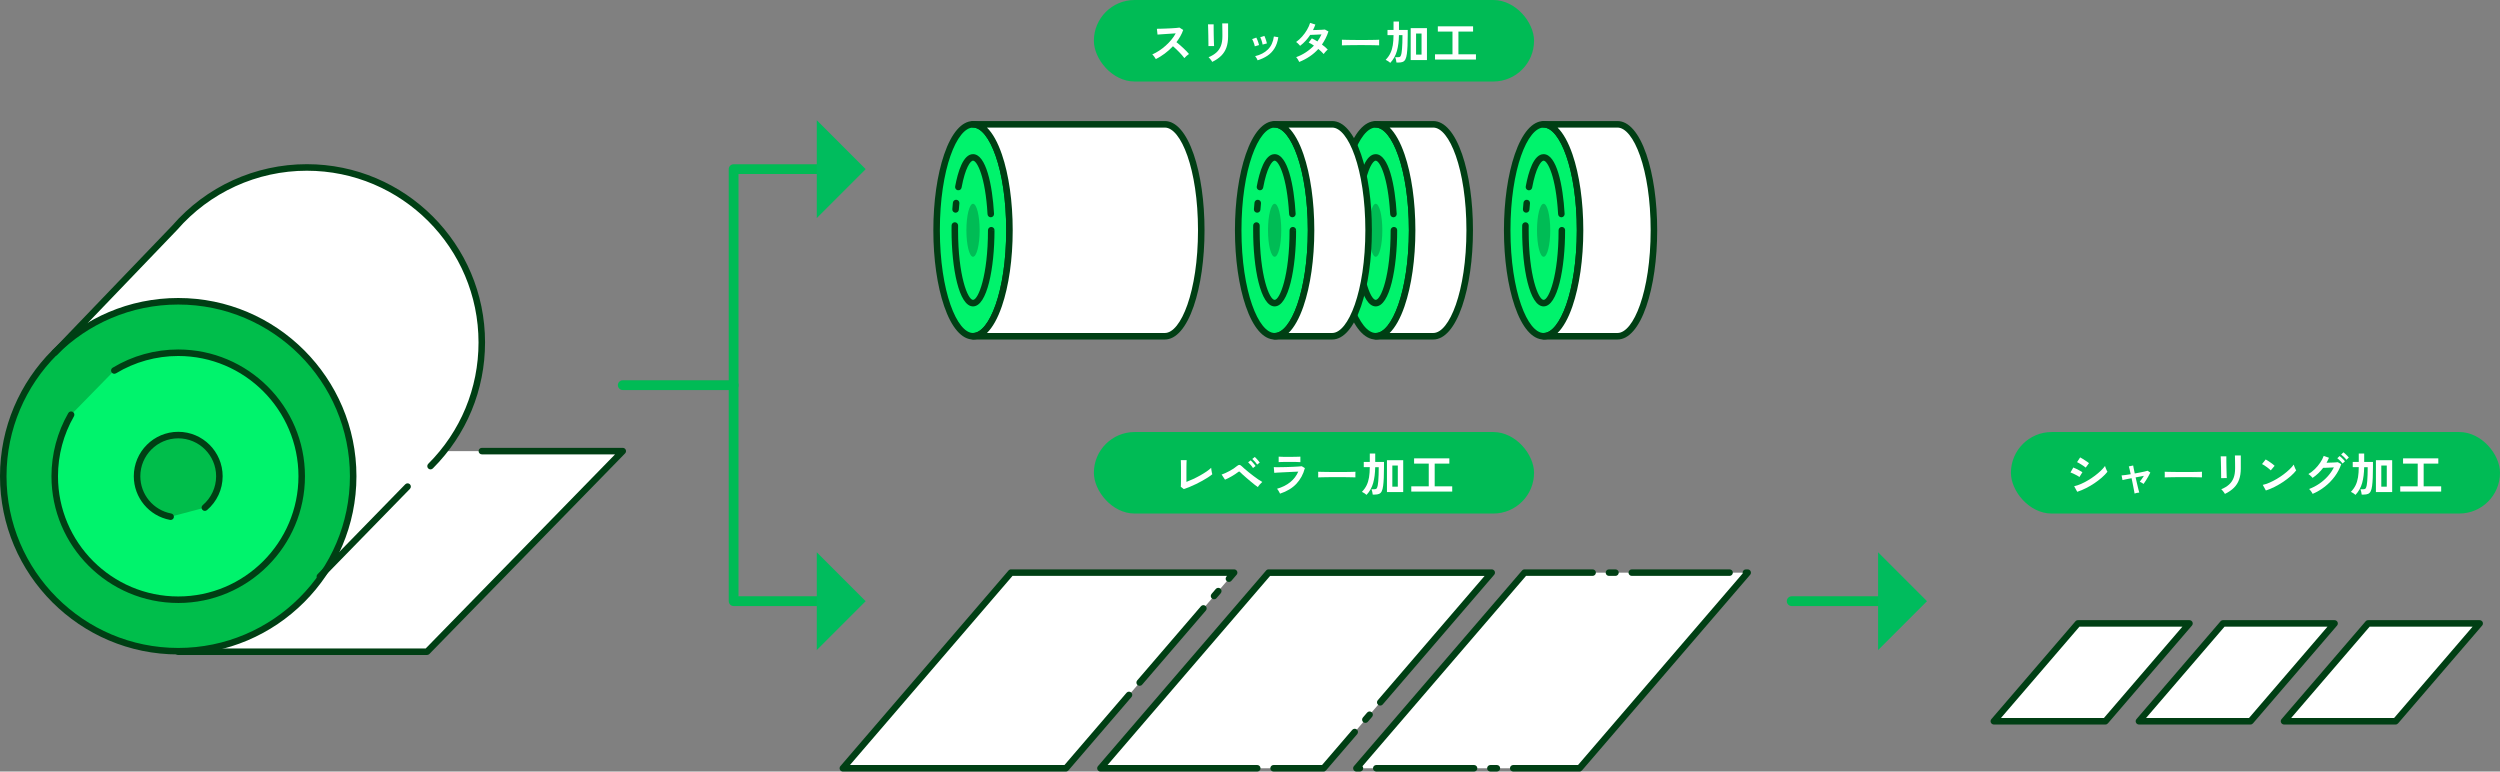
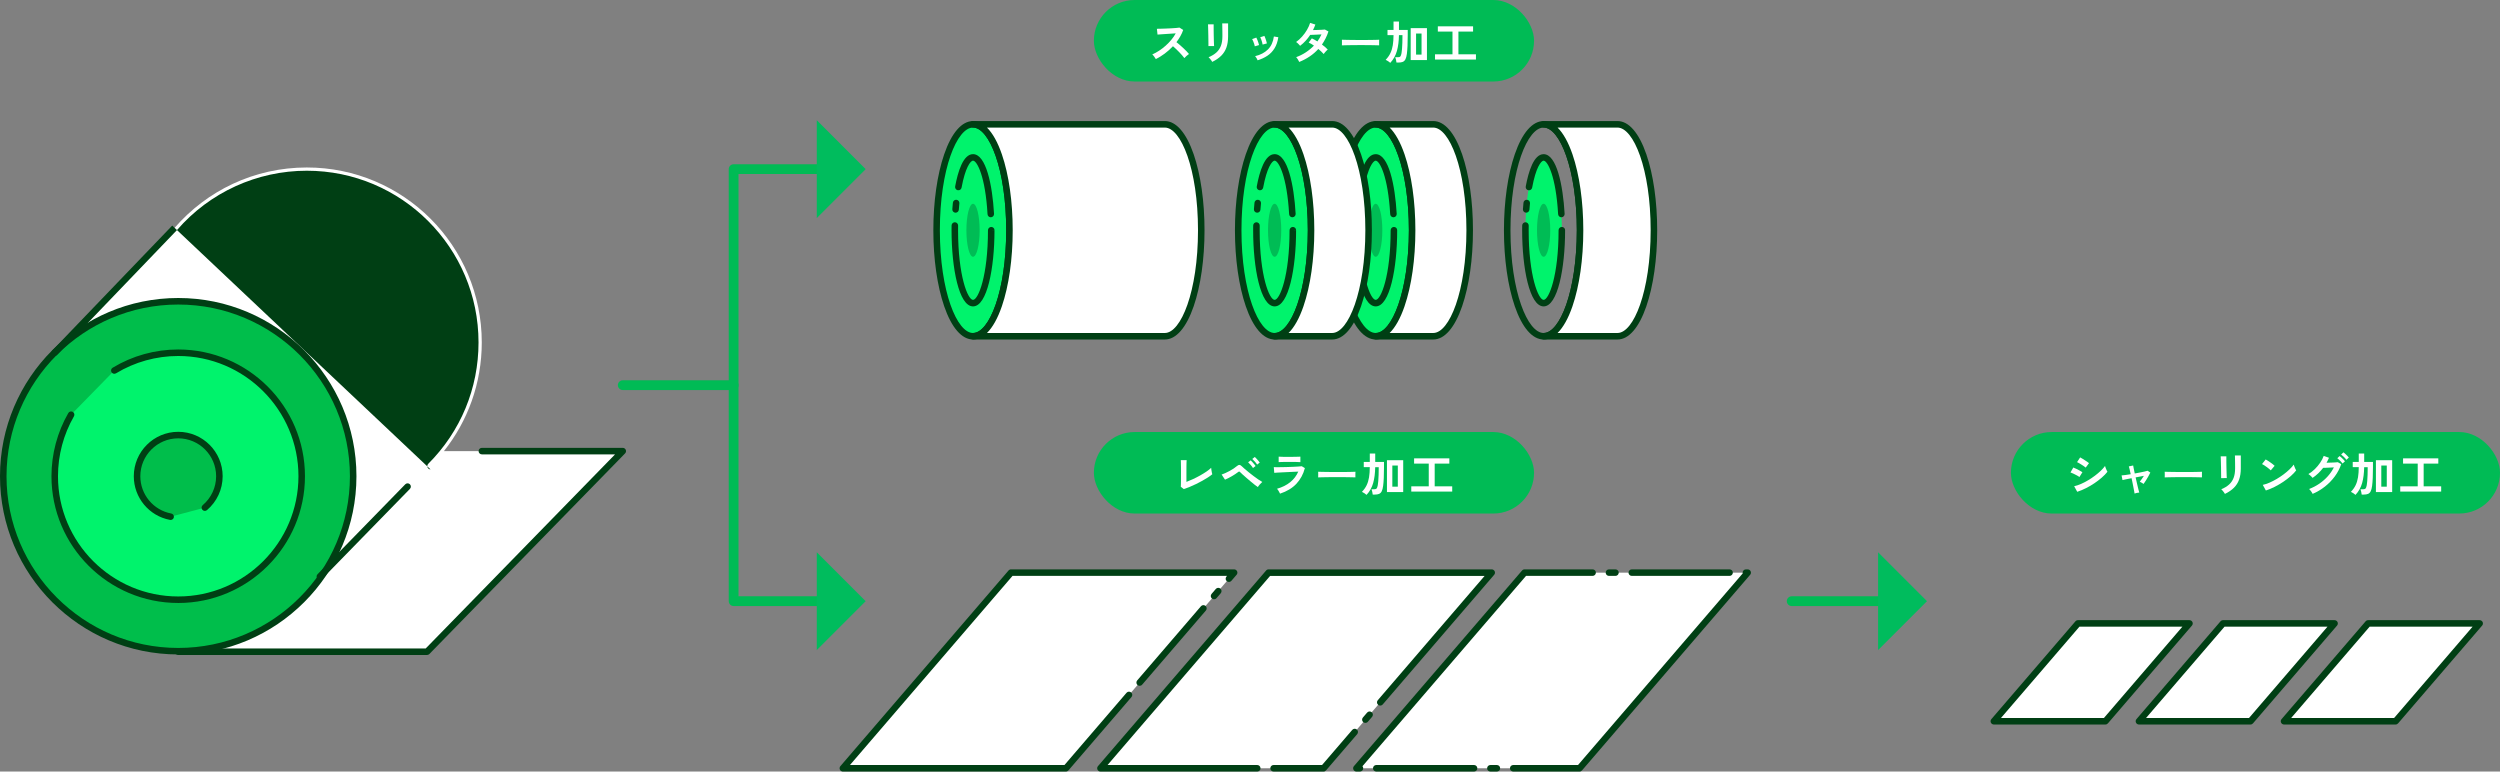
<svg xmlns="http://www.w3.org/2000/svg" id="_レイヤー_2" data-name="レイヤー 2" viewBox="0 0 1533.47 473.25">
  <rect x="0" y="0" width="1533.47" height="473.25" fill="#808080" stroke="none" />
  <defs>
    <style>
      .cls-1, .cls-2 {
        fill: #00be4b;
      }

      .cls-1, .cls-3, .cls-4 {
        fill-rule: evenodd;
      }

      .cls-5, .cls-3 {
        fill: #fff;
      }

      .cls-6 {
        fill: #00bc5d;
      }

      .cls-7 {
        fill: #0b5;
      }

      .cls-4, .cls-8 {
        fill: #00f36c;
      }

      .cls-9 {
        fill: #003f14;
      }

      .cls-10 {
        fill: #00bc55;
      }
    </style>
  </defs>
  <g id="_レイヤー_6" data-name="レイヤー 6">
    <g>
      <path class="cls-3" d="M272.3,276.71c14.53-18.31,23.21-41.47,23.21-66.66,0-59.27-48.05-107.32-107.32-107.32-32.38,0-61.41,14.34-81.08,37.01l-73.55,76.61-.13-.13c19.42-19.42,46.25-31.43,75.88-31.43,59.27,0,107.32,48.05,107.32,107.32s-48.05,107.32-107.32,107.32v.34h152.63l120.05-123.06h-109.7Z" />
      <g>
        <circle class="cls-2" cx="109.32" cy="292.11" r="107.32" />
        <path class="cls-9" d="M109.32,401.43c-60.28,0-109.32-49.04-109.32-109.32s49.04-109.32,109.32-109.32,109.32,49.04,109.32,109.32-49.04,109.32-109.32,109.32ZM109.32,186.8c-58.07,0-105.32,47.24-105.32,105.32s47.24,105.32,105.32,105.32,105.32-47.24,105.32-105.32-47.24-105.32-105.32-105.32Z" />
      </g>
      <g>
        <path class="cls-4" d="M70.12,227.27c11.43-6.93,24.85-10.91,39.19-10.91,41.84,0,75.75,33.92,75.75,75.75s-33.92,75.75-75.75,75.75-75.75-33.92-75.75-75.75c0-13.75,3.66-26.64,10.06-37.75" />
        <path class="cls-9" d="M109.32,369.86c-42.87,0-77.75-34.88-77.75-77.75,0-13.62,3.57-27.02,10.33-38.75.55-.96,1.77-1.29,2.73-.73.96.55,1.29,1.77.73,2.73-6.41,11.13-9.79,23.83-9.79,36.75,0,40.67,33.09,73.75,73.75,73.75s73.75-33.09,73.75-73.75-33.08-73.75-73.75-73.75c-13.49,0-26.68,3.67-38.16,10.63-.94.57-2.17.27-2.75-.67-.57-.94-.27-2.17.67-2.75,12.1-7.33,26.01-11.2,40.23-11.2,42.87,0,77.75,34.88,77.75,77.75s-34.88,77.75-77.75,77.75Z" />
      </g>
      <g>
        <path class="cls-1" d="M104.66,316.94c-11.72-2.18-20.6-12.47-20.6-24.82,0-13.95,11.31-25.25,25.25-25.25s25.25,11.31,25.25,25.25c0,7.72-3.46,14.63-8.92,19.26" />
        <path class="cls-9" d="M104.67,318.94c-.12,0-.24-.01-.37-.03-12.88-2.4-22.23-13.67-22.23-26.79,0-15.03,12.22-27.25,27.25-27.25s27.25,12.22,27.25,27.25c0,8.02-3.51,15.6-9.63,20.79-.84.71-2.1.61-2.82-.23-.71-.84-.61-2.1.23-2.82,5.22-4.43,8.22-10.9,8.22-17.74,0-12.82-10.43-23.25-23.25-23.25s-23.25,10.43-23.25,23.25c0,11.2,7.98,20.81,18.97,22.86,1.09.2,1.8,1.25,1.6,2.33-.18.96-1.02,1.63-1.96,1.63Z" />
      </g>
      <path class="cls-9" d="M261.95,401.77H109.32c-1.1,0-2-.9-2-2s.9-2,2-2h151.79l116.15-119.06h-81.7c-1.1,0-2-.9-2-2s.9-2,2-2h86.44c.8,0,1.53.48,1.84,1.22.31.74.15,1.6-.41,2.17l-120.05,123.06c-.38.39-.89.6-1.43.6Z" />
      <path class="cls-9" d="M196.2,355.64c-.5,0-1.01-.19-1.4-.57-.79-.77-.81-2.04-.04-2.83l53.82-55.17c.77-.79,2.04-.81,2.83-.04.79.77.81,2.04.04,2.83l-53.82,55.17c-.39.4-.91.6-1.43.6Z" />
-       <path class="cls-9" d="M264.08,287.93c-.51,0-1.02-.2-1.41-.59-.78-.78-.78-2.05,0-2.83,19.89-19.89,30.85-46.34,30.85-74.47,0-58.07-47.24-105.32-105.32-105.32-30.54,0-59.54,13.24-79.57,36.32-.02.03-.04.05-.07.07l-73.55,76.61c-.77.8-2.03.82-2.83.06-.8-.77-.82-2.03-.06-2.83l73.52-76.58c20.79-23.94,50.88-37.66,82.56-37.66,60.28,0,109.32,49.04,109.32,109.32,0,29.2-11.37,56.65-32.02,77.3-.39.39-.9.59-1.41.59Z" />
+       <path class="cls-9" d="M264.08,287.93c-.51,0-1.02-.2-1.41-.59-.78-.78-.78-2.05,0-2.83,19.89-19.89,30.85-46.34,30.85-74.47,0-58.07-47.24-105.32-105.32-105.32-30.54,0-59.54,13.24-79.57,36.32-.02.03-.04.05-.07.07l-73.55,76.61c-.77.8-2.03.82-2.83.06-.8-.77-.82-2.03-.06-2.83l73.52-76.58Z" />
    </g>
    <g>
      <g>
        <ellipse class="cls-8" cx="596.84" cy="141.25" rx="22.34" ry="65" />
        <path class="cls-9" d="M596.84,208.25c-6.89,0-13.17-7.24-17.69-20.39-4.29-12.48-6.65-29.03-6.65-46.61s2.36-34.13,6.65-46.61c4.52-13.15,10.8-20.39,17.69-20.39s13.17,7.24,17.69,20.39c4.29,12.48,6.65,29.03,6.65,46.61s-2.36,34.13-6.65,46.61c-4.52,13.15-10.8,20.39-17.69,20.39ZM596.84,78.25c-9.82,0-20.34,25.31-20.34,63s10.52,63,20.34,63,20.34-25.31,20.34-63-10.52-63-20.34-63Z" />
      </g>
      <g>
        <ellipse class="cls-8" cx="596.84" cy="141.25" rx="11.17" ry="44.69" />
        <path class="cls-9" d="M596.84,187.94c-8.65,0-13.17-23.49-13.17-46.69,0-.99,0-1.97.02-2.95.02-1.1.93-1.98,2.03-1.97,1.1.02,1.99.93,1.97,2.03-.02.95-.02,1.92-.02,2.88,0,28.03,5.97,42.69,9.17,42.69s9.17-14.66,9.17-42.69c0-1.1.9-2.04,2-2.04s2,.85,2,1.96h-2l2,.06c0,23.23-4.52,46.72-13.17,46.72ZM607.73,133.28c-1.05,0-1.93-.82-1.99-1.89-1.32-23.2-6.45-32.84-8.9-32.84-1.6,0-4.79,4.4-7.03,16.54-.2,1.09-1.25,1.8-2.33,1.6-1.09-.2-1.8-1.24-1.6-2.33,1.67-9.04,4.92-19.81,10.96-19.81,7.97,0,11.88,18.91,12.89,36.61.06,1.1-.78,2.05-1.88,2.11-.04,0-.08,0-.12,0ZM586.14,130.46s-.1,0-.15,0c-1.1-.08-1.93-1.04-1.85-2.14.1-1.36.22-2.69.35-3.99.11-1.1,1.09-1.9,2.19-1.79,1.1.11,1.9,1.09,1.79,2.19-.13,1.27-.24,2.56-.34,3.89-.08,1.05-.96,1.85-1.99,1.85Z" />
      </g>
      <ellipse class="cls-10" cx="596.84" cy="141.25" rx="4.06" ry="16.25" />
      <g>
        <path class="cls-3" d="M714.5,206.25c12.34,0,22.34-29.1,22.34-65s-10-65-22.34-65h-117.66c12.34,0,22.34,29.1,22.34,65s-10,65-22.34,65h117.66Z" />
        <path class="cls-9" d="M714.5,208.25h-117.66c-1.1,0-2-.9-2-2s.9-2,2-2c9.82,0,20.34-25.31,20.34-63s-10.52-63-20.34-63c-1.1,0-2-.9-2-2s.9-2,2-2h117.66c6.89,0,13.17,7.24,17.69,20.39,4.29,12.48,6.65,29.03,6.65,46.61s-2.36,34.13-6.65,46.61c-4.52,13.15-10.8,20.39-17.69,20.39ZM605.39,204.25h109.11c9.82,0,20.34-25.31,20.34-63s-10.52-63-20.34-63h-109.11c3.47,3.42,6.59,8.96,9.14,16.39,4.29,12.48,6.65,29.03,6.65,46.61s-2.36,34.13-6.65,46.61c-2.55,7.43-5.67,12.97-9.14,16.39Z" />
      </g>
    </g>
    <g>
      <g>
        <ellipse class="cls-8" cx="843.84" cy="141.25" rx="22.34" ry="65" />
        <path class="cls-9" d="M843.84,208.25c-6.89,0-13.17-7.24-17.69-20.39-4.29-12.48-6.65-29.03-6.65-46.61s2.36-34.13,6.65-46.61c4.52-13.15,10.8-20.39,17.69-20.39s13.17,7.24,17.69,20.39c4.29,12.48,6.65,29.03,6.65,46.61s-2.36,34.13-6.65,46.61c-4.52,13.15-10.8,20.39-17.69,20.39ZM843.84,78.25c-9.82,0-20.34,25.31-20.34,63s10.52,63,20.34,63,20.34-25.31,20.34-63-10.52-63-20.34-63Z" />
      </g>
      <g>
        <ellipse class="cls-8" cx="843.84" cy="141.25" rx="11.17" ry="44.69" />
        <path class="cls-9" d="M843.84,187.94c-8.65,0-13.17-23.49-13.17-46.69,0-.99,0-1.97.02-2.95.02-1.09.91-1.97,2-1.97.01,0,.02,0,.03,0,1.1.02,1.99.93,1.97,2.03-.02.95-.02,1.92-.02,2.88,0,28.03,5.97,42.69,9.17,42.69s9.17-14.66,9.17-42.69c0-1.1.9-2.04,2-2.04s2,.85,2,1.96v.09c0,23.2-4.52,46.69-13.17,46.69ZM854.73,133.28c-1.05,0-1.93-.82-2-1.89-1.32-23.2-6.45-32.83-8.9-32.83-1.6,0-4.79,4.4-7.03,16.54-.2,1.09-1.24,1.8-2.33,1.6-1.09-.2-1.8-1.24-1.6-2.33,1.67-9.04,4.92-19.81,10.96-19.81,7.97,0,11.88,18.91,12.89,36.61.06,1.1-.78,2.05-1.88,2.11-.04,0-.08,0-.12,0ZM833.14,130.46s-.1,0-.15,0c-1.1-.08-1.93-1.04-1.85-2.14.1-1.36.22-2.69.35-3.99.11-1.1,1.08-1.9,2.19-1.79,1.1.11,1.9,1.09,1.79,2.19-.13,1.27-.24,2.56-.34,3.88-.08,1.05-.96,1.85-1.99,1.85Z" />
      </g>
      <ellipse class="cls-10" cx="843.84" cy="141.25" rx="4.06" ry="16.25" />
      <g>
        <path class="cls-3" d="M879.16,206.25c12.34,0,22.34-29.1,22.34-65s-10-65-22.34-65h-35.31c12.34,0,22.34,29.1,22.34,65s-10,65-22.34,65h35.31Z" />
        <path class="cls-9" d="M879.16,208.25h-35.31c-1.1,0-2-.9-2-2s.9-2,2-2c9.82,0,20.34-25.31,20.34-63s-10.52-63-20.34-63c-1.1,0-2-.9-2-2s.9-2,2-2h35.31c6.89,0,13.17,7.24,17.69,20.39,4.29,12.48,6.65,29.03,6.65,46.61s-2.36,34.13-6.65,46.61c-4.52,13.15-10.8,20.39-17.69,20.39ZM852.39,204.25h26.76c9.82,0,20.34-25.31,20.34-63s-10.52-63-20.34-63h-26.76c3.47,3.42,6.59,8.96,9.14,16.39,4.29,12.48,6.65,29.03,6.65,46.61s-2.36,34.13-6.65,46.61c-2.55,7.43-5.67,12.97-9.14,16.39Z" />
      </g>
    </g>
    <g>
      <g>
-         <ellipse class="cls-8" cx="946.84" cy="141.25" rx="22.34" ry="65" />
        <path class="cls-9" d="M946.84,208.25c-6.89,0-13.17-7.24-17.69-20.39-4.29-12.48-6.65-29.03-6.65-46.61s2.36-34.13,6.65-46.61c4.52-13.15,10.8-20.39,17.69-20.39s13.17,7.24,17.69,20.39c4.29,12.48,6.65,29.03,6.65,46.61s-2.36,34.13-6.65,46.61c-4.52,13.15-10.8,20.39-17.69,20.39ZM946.84,78.25c-9.82,0-20.34,25.31-20.34,63s10.52,63,20.34,63,20.34-25.31,20.34-63-10.52-63-20.34-63Z" />
      </g>
      <g>
        <ellipse class="cls-8" cx="946.84" cy="141.25" rx="11.17" ry="44.69" />
        <path class="cls-9" d="M946.84,187.94c-8.65,0-13.17-23.49-13.17-46.69,0-.99,0-1.97.02-2.95.02-1.09.91-1.97,2-1.97.01,0,.02,0,.03,0,1.1.02,1.99.93,1.97,2.03-.02.95-.02,1.92-.02,2.88,0,28.03,5.97,42.69,9.17,42.69s9.17-14.66,9.17-42.69c0-1.1.9-2.04,2-2.04s2,.85,2,1.96v.09c0,23.2-4.52,46.69-13.17,46.69ZM957.73,133.28c-1.05,0-1.93-.82-2-1.89-1.32-23.2-6.45-32.83-8.9-32.83-1.6,0-4.79,4.4-7.03,16.54-.2,1.09-1.24,1.8-2.33,1.6-1.09-.2-1.8-1.24-1.6-2.33,1.67-9.04,4.92-19.81,10.96-19.81,7.97,0,11.88,18.91,12.89,36.61.06,1.1-.78,2.05-1.88,2.11-.04,0-.08,0-.12,0ZM936.14,130.46s-.1,0-.15,0c-1.1-.08-1.93-1.04-1.85-2.14.1-1.36.22-2.69.35-3.99.11-1.1,1.08-1.9,2.19-1.79,1.1.11,1.9,1.09,1.79,2.19-.13,1.27-.24,2.56-.34,3.88-.08,1.05-.96,1.85-1.99,1.85Z" />
      </g>
      <ellipse class="cls-10" cx="946.84" cy="141.25" rx="4.06" ry="16.25" />
      <g>
        <path class="cls-3" d="M992.16,206.25c12.34,0,22.34-29.1,22.34-65s-10-65-22.34-65h-45.31c12.34,0,22.34,29.1,22.34,65s-10,65-22.34,65h45.31Z" />
        <path class="cls-9" d="M992.16,208.25h-45.31c-1.1,0-2-.9-2-2s.9-2,2-2c9.82,0,20.34-25.31,20.34-63s-10.52-63-20.34-63c-1.1,0-2-.9-2-2s.9-2,2-2h45.31c6.89,0,13.17,7.24,17.69,20.39,4.29,12.48,6.65,29.03,6.65,46.61s-2.36,34.13-6.65,46.61c-4.52,13.15-10.8,20.39-17.69,20.39ZM955.39,204.25h36.76c9.82,0,20.34-25.31,20.34-63s-10.52-63-20.34-63h-36.76c3.47,3.42,6.59,8.96,9.14,16.39,4.29,12.48,6.65,29.03,6.65,46.61s-2.36,34.13-6.65,46.61c-2.55,7.43-5.67,12.97-9.14,16.39Z" />
      </g>
    </g>
    <g>
      <polygon class="cls-3" points="517 471.25 620.14 351.25 757 351.25 653.86 471.25 517 471.25" />
      <path class="cls-9" d="M653.86,473.25h-136.86c-.78,0-1.49-.46-1.82-1.17-.33-.71-.21-1.55.3-2.14l103.14-120c.38-.44.93-.7,1.52-.7h136.86c.78,0,1.49.46,1.82,1.17.33.71.21,1.55-.3,2.14l-3.2,3.72c-.72.84-1.98.93-2.82.21-.84-.72-.93-1.98-.21-2.82l.36-.42h-131.58l-99.71,116h131.58l38.07-44.3c.72-.84,1.98-.93,2.82-.21.84.72.93,1.98.21,2.82l-38.67,44.99c-.38.44-.93.7-1.52.7ZM699.05,420.67c-.46,0-.93-.16-1.3-.48-.84-.72-.93-1.98-.21-2.82l39.11-45.5c.72-.84,1.98-.93,2.82-.21.84.72.93,1.98.21,2.82l-39.11,45.5c-.4.46-.95.7-1.52.7ZM744.67,367.59c-.46,0-.93-.16-1.3-.48-.84-.72-.93-1.98-.21-2.82l2.61-3.03c.72-.84,1.98-.93,2.82-.21.84.72.93,1.98.21,2.82l-2.61,3.03c-.4.46-.96.7-1.52.7Z" />
    </g>
    <g>
      <polygon class="cls-3" points="675 471.25 778.14 351.25 915 351.25 811.86 471.25 675 471.25" />
      <path class="cls-9" d="M811.86,473.25h-30.67c-1.1,0-2-.9-2-2s.9-2,2-2h29.75l18.52-21.55c.72-.84,1.98-.93,2.82-.21.84.72.93,1.98.21,2.82l-19.12,22.24c-.38.44-.93.7-1.52.7ZM771.19,473.25h-96.19c-.78,0-1.49-.46-1.82-1.17-.33-.71-.21-1.55.3-2.14l103.14-120c.38-.44.93-.7,1.52-.7h136.86c.78,0,1.49.46,1.82,1.17s.21,1.55-.3,2.14l-68.38,79.56c-.72.84-1.98.93-2.82.21-.84-.72-.93-1.98-.21-2.82l65.54-76.25h-131.58l-99.71,116h91.83c1.1,0,2,.9,2,2s-.9,2-2,2ZM837.49,443.42c-.46,0-.92-.16-1.3-.48-.84-.72-.93-1.98-.21-2.82l2.61-3.03c.72-.84,1.98-.93,2.82-.21.84.72.93,1.98.21,2.82l-2.61,3.03c-.4.46-.96.7-1.52.7Z" />
    </g>
    <g>
      <polygon class="cls-3" points="832 471.25 935.14 351.25 1072 351.25 968.86 471.25 832 471.25" />
      <path class="cls-9" d="M968.86,473.25h-40.67c-1.1,0-2-.9-2-2s.9-2,2-2h39.75l101.02-117.53c-.04-.15-.05-.31-.05-.47,0-1.1.9-2,2-2h1.09c.78,0,1.49.46,1.82,1.17s.21,1.55-.3,2.14l-103.14,120c-.38.44-.93.7-1.52.7ZM918.18,473.25h-4c-1.1,0-2-.9-2-2s.9-2,2-2h4c1.1,0,2,.9,2,2s-.9,2-2,2ZM904.18,473.25h-60c-1.1,0-2-.9-2-2s.9-2,2-2h60c1.1,0,2,.9,2,2s-.9,2-2,2ZM834.18,473.25h-2.18c-.78,0-1.49-.46-1.82-1.17s-.21-1.55.3-2.14l103.14-120c.38-.44.93-.7,1.52-.7h41.76c1.1,0,2,.9,2,2s-.9,2-2,2h-40.85l-100.33,116.73c.28.35.46.79.46,1.27,0,1.1-.9,2-2,2ZM1060.91,353.25h-60c-1.1,0-2-.9-2-2s.9-2,2-2h60c1.1,0,2,.9,2,2s-.9,2-2,2ZM990.91,353.25h-4c-1.1,0-2-.9-2-2s.9-2,2-2h4c1.1,0,2,.9,2,2s-.9,2-2,2Z" />
    </g>
    <g>
      <g>
        <polygon class="cls-3" points="1223 442.41 1274.57 382.41 1343 382.41 1291.43 442.41 1223 442.41" />
        <path class="cls-9" d="M1291.43,444.41h-68.43c-.78,0-1.49-.46-1.82-1.17s-.21-1.55.3-2.14l51.57-60c.38-.44.93-.7,1.52-.7h68.43c.78,0,1.49.46,1.82,1.17s.21,1.55-.3,2.14l-51.57,60c-.38.44-.93.7-1.52.7ZM1227.36,440.41h63.15l48.13-56h-63.15l-48.13,56Z" />
      </g>
      <g>
        <polygon class="cls-3" points="1312 442.41 1363.57 382.41 1432 382.41 1380.43 442.41 1312 442.41" />
        <path class="cls-9" d="M1380.43,444.41h-68.43c-.78,0-1.49-.46-1.82-1.17s-.21-1.55.3-2.14l51.57-60c.38-.44.93-.7,1.52-.7h68.43c.78,0,1.49.46,1.82,1.17s.21,1.55-.3,2.14l-51.57,60c-.38.44-.93.7-1.52.7ZM1316.36,440.41h63.15l48.13-56h-63.15l-48.13,56Z" />
      </g>
      <g>
        <polygon class="cls-3" points="1401 442.41 1452.57 382.41 1521 382.41 1469.43 442.41 1401 442.41" />
        <path class="cls-9" d="M1469.43,444.41h-68.43c-.78,0-1.49-.46-1.82-1.17s-.21-1.55.3-2.14l51.57-60c.38-.44.93-.7,1.52-.7h68.43c.78,0,1.49.46,1.82,1.17s.21,1.55-.3,2.14l-51.57,60c-.38.44-.93.7-1.52.7ZM1405.36,440.41h63.15l48.13-56h-63.15l-48.13,56Z" />
      </g>
    </g>
    <g>
      <g>
        <ellipse class="cls-8" cx="781.84" cy="141.25" rx="22.34" ry="65" />
        <path class="cls-9" d="M781.84,208.25c-6.89,0-13.17-7.24-17.69-20.39-4.29-12.48-6.65-29.03-6.65-46.61s2.36-34.13,6.65-46.61c4.52-13.15,10.8-20.39,17.69-20.39s13.17,7.24,17.69,20.39c4.29,12.48,6.65,29.03,6.65,46.61s-2.36,34.13-6.65,46.61c-4.52,13.15-10.8,20.39-17.69,20.39ZM781.84,78.25c-9.82,0-20.34,25.31-20.34,63s10.52,63,20.34,63,20.34-25.31,20.34-63-10.52-63-20.34-63Z" />
      </g>
      <g>
        <ellipse class="cls-8" cx="781.84" cy="141.25" rx="11.17" ry="44.69" />
        <path class="cls-9" d="M781.84,187.94c-8.65,0-13.17-23.49-13.17-46.69,0-.99,0-1.97.02-2.95.02-1.1.93-1.98,2.03-1.97,1.1.02,1.99.93,1.97,2.03-.02.95-.02,1.92-.02,2.88,0,28.03,5.97,42.69,9.17,42.69s9.17-14.66,9.17-42.69c0-1.1.9-2.04,2-2.04s2,.85,2,1.96h-2l2,.06c0,23.23-4.52,46.72-13.17,46.72ZM792.73,133.28c-1.05,0-1.93-.82-1.99-1.89-1.32-23.2-6.45-32.84-8.9-32.84-1.6,0-4.79,4.4-7.03,16.54-.2,1.09-1.25,1.8-2.33,1.6-1.09-.2-1.8-1.24-1.6-2.33,1.67-9.04,4.92-19.81,10.96-19.81,7.97,0,11.88,18.91,12.89,36.61.06,1.1-.78,2.05-1.88,2.11-.04,0-.08,0-.12,0ZM771.14,130.46s-.1,0-.15,0c-1.1-.08-1.93-1.04-1.85-2.14.1-1.36.22-2.69.35-3.99.11-1.1,1.09-1.9,2.19-1.79,1.1.11,1.9,1.09,1.79,2.19-.13,1.27-.24,2.56-.34,3.89-.08,1.05-.96,1.85-1.99,1.85Z" />
      </g>
      <ellipse class="cls-10" cx="781.84" cy="141.25" rx="4.06" ry="16.25" />
      <g>
        <path class="cls-3" d="M817.16,206.25c12.34,0,22.34-29.1,22.34-65s-10-65-22.34-65h-35.31c12.34,0,22.34,29.1,22.34,65s-10,65-22.34,65h35.31Z" />
        <path class="cls-9" d="M817.16,208.25h-35.31c-1.1,0-2-.9-2-2s.9-2,2-2c9.82,0,20.34-25.31,20.34-63s-10.52-63-20.34-63c-1.1,0-2-.9-2-2s.9-2,2-2h35.31c6.89,0,13.17,7.24,17.69,20.39,4.29,12.48,6.65,29.03,6.65,46.61s-2.36,34.13-6.65,46.61c-4.52,13.15-10.8,20.39-17.69,20.39ZM790.39,204.25h26.76c9.82,0,20.34-25.31,20.34-63s-10.52-63-20.34-63h-26.76c3.47,3.42,6.59,8.96,9.14,16.39,4.29,12.48,6.65,29.03,6.65,46.61s-2.36,34.13-6.65,46.61c-2.55,7.43-5.67,12.97-9.14,16.39Z" />
      </g>
    </g>
    <path class="cls-7" d="M450,239.25h-68c-1.66,0-3-1.34-3-3s1.34-3,3-3h65V103.75c0-1.66,1.34-3,3-3h62c1.66,0,3,1.34,3,3s-1.34,3-3,3h-59v129.5c0,1.66-1.34,3-3,3Z" />
    <path class="cls-7" d="M512,371.75h-62c-1.66,0-3-1.34-3-3v-132.5c0-1.66,1.34-3,3-3s3,1.34,3,3v129.5h59c1.66,0,3,1.34,3,3s-1.34,3-3,3Z" />
    <path class="cls-7" d="M512,370.75h-62c-1.1,0-2-.9-2-2s.9-2,2-2h62c1.1,0,2,.9,2,2s-.9,2-2,2Z" />
    <path class="cls-7" d="M1169.01,371.75h-70c-1.66,0-3-1.34-3-3s1.34-3,3-3h70c1.66,0,3,1.34,3,3s-1.34,3-3,3Z" />
    <polygon class="cls-6" points="501 73.75 531 103.75 501 133.75 501 73.75" />
    <polygon class="cls-6" points="501 338.75 531 368.75 501 398.75 501 338.75" />
    <polygon class="cls-6" points="1152 338.75 1182 368.75 1152 398.75 1152 338.75" />
    <rect class="cls-7" x="670.97" y="0" width="270" height="50" rx="25" ry="25" />
    <g>
      <path class="cls-5" d="M708.98,36.25c-.24-.41-.56-.91-.97-1.48s-.81-1.04-1.22-1.37c1.4-.62,2.8-1.38,4.2-2.3,1.4-.91,2.74-1.95,4.02-3.09,1.28-1.15,2.45-2.36,3.5-3.64,1.05-1.28,1.95-2.58,2.67-3.91-.92.06-1.92.12-3.01.2s-2.17.14-3.25.21c-1.07.07-2.04.13-2.91.2-.87.07-1.54.12-2,.15l-.39-3.56c.47,0,1.17,0,2.1-.03.93-.02,1.98-.05,3.14-.1,1.16-.05,2.31-.1,3.46-.15,1.15-.06,2.18-.13,3.11-.21s1.61-.16,2.06-.24l2.27,1.46c-.45,1.31-1.03,2.59-1.74,3.85-.71,1.26-1.51,2.47-2.41,3.63.65.5,1.35,1.07,2.09,1.71.74.63,1.46,1.29,2.17,1.96.71.67,1.36,1.32,1.96,1.93.6.62,1.09,1.17,1.48,1.65-.47.3-.96.69-1.48,1.16-.52.48-.98.93-1.37,1.36-.35-.5-.81-1.08-1.37-1.72s-1.16-1.3-1.81-1.96-1.29-1.31-1.95-1.93c-.65-.62-1.27-1.18-1.85-1.67-1.55,1.66-3.23,3.16-5.04,4.51-1.81,1.34-3.63,2.47-5.46,3.39Z" />
      <path class="cls-5" d="M741.23,28.27c.02-.17.02-.58.01-1.25,0-.66-.02-1.47-.03-2.42s-.02-1.95-.04-3c-.02-1.04-.04-2.04-.07-3-.03-.95-.05-1.76-.07-2.42-.02-.66-.04-1.08-.06-1.25h3.47v1.29c0,.65,0,1.44.01,2.37,0,.92.02,1.89.04,2.9s.04,1.98.07,2.93c.03.94.06,1.75.08,2.44.03.68.05,1.14.07,1.39l-3.5.03ZM743.56,37.96c-.13-.26-.32-.57-.57-.92-.25-.35-.53-.71-.83-1.06-.3-.35-.58-.64-.84-.87,1.92-.8,3.51-1.76,4.76-2.88,1.25-1.12,2.18-2.49,2.8-4.1.62-1.61.92-3.54.92-5.78v-1.29c0-.41,0-.94-.01-1.6,0-.65-.02-1.33-.03-2.02,0-.69-.02-1.32-.03-1.88,0-.56-.02-.96-.04-1.2h3.61v7.98c0,2.61-.35,4.89-1.04,6.82-.69,1.93-1.75,3.61-3.19,5.04-1.44,1.43-3.28,2.68-5.52,3.77Z" />
      <path class="cls-5" d="M769.68,28.41c-.06-.37-.18-.85-.36-1.43-.19-.58-.4-1.15-.63-1.71s-.44-.99-.63-1.29l2.55-.92c.19.32.39.77.62,1.34.22.58.43,1.16.63,1.75.2.59.34,1.09.43,1.5l-2.6.76ZM771.42,37c-.15-.39-.37-.84-.67-1.36-.3-.51-.59-.91-.87-1.19,3.23-.77,5.84-2.13,7.83-4.09,1.99-1.96,3.21-4.62,3.68-7.98l2.72.45c-.41,2.71-1.19,4.98-2.34,6.83-1.15,1.85-2.59,3.36-4.34,4.52-1.75,1.17-3.75,2.1-6.01,2.81ZM774.47,27.34c-.04-.37-.14-.85-.31-1.44-.17-.59-.35-1.17-.56-1.74-.21-.57-.4-1-.59-1.3l2.55-.84c.17.34.36.79.57,1.37.21.58.41,1.16.59,1.75.18.59.3,1.09.38,1.5l-2.63.7Z" />
      <path class="cls-5" d="M796.95,38.01c-.24-.52-.54-1.07-.9-1.64-.36-.57-.69-1-1.01-1.3,2.07-.75,4.04-1.73,5.89-2.94s3.53-2.6,5.03-4.17c-.56-.37-1.11-.72-1.65-1.04-.54-.32-1.06-.59-1.57-.81l1.93-2.58c1.06.49,2.2,1.11,3.42,1.88.49-.69.94-1.4,1.37-2.11.43-.72.8-1.45,1.12-2.2-.78.04-1.63.08-2.53.13-.91.05-1.75.08-2.53.11-.78.03-1.4.05-1.85.07-.82,1.25-1.75,2.44-2.77,3.57-1.03,1.13-2.17,2.17-3.42,3.12-.3-.37-.69-.8-1.18-1.29-.49-.48-.92-.83-1.29-1.04,1.31-.93,2.53-2.04,3.68-3.33,1.15-1.29,2.15-2.66,3-4.12s1.49-2.88,1.92-4.28l3.22,1.01c-.21.58-.43,1.15-.67,1.72-.24.57-.5,1.12-.78,1.67.82-.02,1.71-.04,2.67-.07.96-.03,1.86-.06,2.7-.11.84-.05,1.48-.1,1.93-.15l2.18,1.18c-.49,1.49-1.06,2.91-1.74,4.24-.67,1.33-1.42,2.6-2.24,3.79.71.52,1.38,1.05,2,1.58.62.53,1.14,1.03,1.55,1.5-.26.19-.56.45-.88.78-.33.34-.63.68-.92,1.04-.29.35-.52.66-.69.92-.88-.99-1.97-2.03-3.28-3.11-1.57,1.74-3.34,3.27-5.31,4.59-1.97,1.33-4.11,2.45-6.43,3.39Z" />
      <path class="cls-5" d="M823.1,27.82c.02-.26.03-.62.03-1.06v-1.34c0-.45,0-.8-.03-1.06.35.02.98.04,1.89.06s1.99.04,3.25.06c1.26.02,2.61.03,4.05.04,1.44,0,2.88.01,4.31.01s2.79,0,4.07-.03c1.28-.02,2.38-.04,3.32-.06.93-.02,1.6-.05,1.99-.08-.02.24-.03.59-.04,1.04,0,.45,0,.9,0,1.36,0,.46.01.81.01,1.05-.47-.02-1.15-.04-2.06-.06s-1.96-.04-3.16-.06-2.48-.03-3.84-.03h-4.1c-1.38,0-2.7,0-3.95.03-1.25.02-2.38.04-3.37.06-1,.02-1.79.05-2.37.08Z" />
      <path class="cls-5" d="M852.76,38.54c-.32-.3-.74-.62-1.26-.97-.52-.35-1.04-.64-1.54-.88,1.25-1.31,2.22-2.67,2.9-4.1.68-1.43,1.17-3.03,1.46-4.82s.44-3.86.46-6.23h-3.7v-3.19h3.7v-5.15h3.33v5.15h5.38v3.19c0,5-.18,8.83-.53,11.48-.19,1.44-.48,2.54-.87,3.32-.39.77-.93,1.31-1.62,1.6-.69.29-1.59.43-2.69.43h-1.2c-.06-.47-.15-1.03-.29-1.69-.14-.66-.29-1.19-.46-1.58h1.71c.67,0,1.15-.16,1.43-.49.28-.33.51-.98.7-1.97.11-.62.21-1.48.31-2.59.09-1.11.16-2.4.21-3.86.05-1.47.07-3.01.07-4.63h-2.16c-.06,3.68-.47,6.91-1.25,9.7-.78,2.79-2.13,5.22-4.07,7.29ZM865.3,36.84v-19.57h9.97v19.57h-9.97ZM868.6,33.5h3.36v-12.94h-3.36v12.94Z" />
      <path class="cls-5" d="M880.22,36.53v-3.22h10.72v-13.94h-8.99v-3.22h21.62v3.22h-8.99v13.94h10.75v3.22h-25.12Z" />
    </g>
    <rect class="cls-7" x="670.97" y="265" width="270" height="50" rx="25" ry="25" />
    <g>
      <path class="cls-5" d="M726.11,299.99l-1.82-1.4c.02-.22.04-.64.06-1.26.02-.62.03-1.35.04-2.21,0-.86.01-1.79.01-2.79v-2.95c0-1.08,0-2.1-.01-3.07,0-.96-.02-1.8-.04-2.52-.02-.72-.04-1.24-.06-1.55h3.58c-.04.34-.07.88-.08,1.62-.02.75-.03,1.59-.04,2.52,0,.93-.01,1.88-.01,2.83v6.38c1.29-.49,2.66-1.07,4.12-1.75,1.46-.68,2.89-1.42,4.3-2.21,1.41-.79,2.7-1.59,3.88-2.39,1.18-.8,2.14-1.57,2.88-2.3.02.32.06.74.14,1.27.07.53.16,1.05.27,1.55s.19.89.27,1.15c-.75.62-1.65,1.27-2.7,1.95-1.05.68-2.21,1.37-3.46,2.06-1.25.69-2.53,1.36-3.85,2-1.32.64-2.61,1.23-3.89,1.75-1.28.52-2.47.96-3.57,1.32Z" />
      <path class="cls-5" d="M771.53,298.76c-.49-.32-1.11-.78-1.88-1.39-.77-.61-1.59-1.28-2.48-2.02-.89-.74-1.75-1.47-2.6-2.21-.85-.74-1.61-1.41-2.3-2.03-.68-.62-1.19-1.1-1.53-1.46-.24-.26-.46-.4-.64-.41-.19,0-.42.11-.7.35-.5.39-1.1.81-1.78,1.26-.68.45-1.4.89-2.14,1.32-.75.43-1.47.82-2.18,1.18-.71.35-1.34.64-1.9.87l-2.07-3.14c.63-.21,1.38-.5,2.23-.88.85-.38,1.72-.82,2.62-1.3.9-.48,1.74-.99,2.53-1.51.79-.52,1.45-1.02,1.97-1.48.58-.5,1.1-.75,1.57-.73.47.02.99.33,1.57.92.37.37.93.88,1.68,1.53.75.64,1.59,1.35,2.53,2.11.94.77,1.92,1.53,2.93,2.28,1.01.76,1.97,1.45,2.9,2.09.92.64,1.73,1.14,2.42,1.51-.47.39-.96.88-1.48,1.47-.52.59-.94,1.14-1.26,1.67ZM768.56,287.08c-.35-.6-.82-1.23-1.4-1.89-.58-.66-1.1-1.2-1.57-1.61l1.57-1.2c.26.22.59.56.98.99.39.44.77.88,1.15,1.33.37.45.66.83.87,1.15l-1.6,1.23ZM771.11,284.98c-.35-.58-.83-1.19-1.41-1.85-.59-.65-1.12-1.19-1.58-1.6l1.54-1.23c.28.22.62.55,1.01.98.39.43.78.87,1.16,1.32.38.45.68.83.88,1.15l-1.6,1.23Z" />
      <path class="cls-5" d="M785.14,302.79c-.11-.26-.27-.58-.46-.95-.2-.37-.42-.75-.66-1.12s-.48-.68-.7-.92c3.23-.93,5.94-2.29,8.12-4.07,2.18-1.78,3.82-3.93,4.9-6.45-.93.04-1.99.08-3.18.14-1.19.06-2.39.11-3.61.17-1.22.06-2.38.11-3.47.17-1.09.06-2.04.11-2.83.15-.79.05-1.34.09-1.64.13l-.28-3.5c.49.02,1.18.03,2.07.03s1.9,0,3.02-.03c1.12-.02,2.28-.05,3.47-.08,1.19-.04,2.36-.08,3.49-.13,1.13-.05,2.14-.1,3.04-.17.9-.06,1.59-.13,2.07-.18l1.9,1.15c-.97,3.73-2.7,6.93-5.18,9.59-2.48,2.66-5.84,4.69-10.08,6.09ZM784.32,283.47v-3.36c.71.06,1.63.09,2.77.11s2.45.03,3.95.03,2.73-.02,3.86-.06c1.14-.04,2.05-.06,2.74-.08v3.36c-.71-.06-1.6-.09-2.67-.11-1.07-.02-2.38-.03-3.93-.03-.84,0-1.69,0-2.56.01-.87,0-1.67.02-2.41.04-.74.02-1.32.05-1.75.08Z" />
      <path class="cls-5" d="M808.54,292.82c.02-.26.03-.62.03-1.06v-1.34c0-.45,0-.8-.03-1.06.35.02.98.04,1.89.06s1.99.04,3.25.06c1.26.02,2.61.03,4.05.04,1.44,0,2.87.01,4.31.01s2.8,0,4.07-.03,2.38-.04,3.32-.06c.93-.02,1.6-.05,1.99-.08-.02.24-.03.59-.04,1.04,0,.45,0,.9,0,1.36,0,.46.01.81.01,1.05-.47-.02-1.15-.04-2.06-.06-.91-.02-1.96-.04-3.16-.06-1.2-.02-2.48-.03-3.84-.03h-4.1c-1.38,0-2.7,0-3.95.03-1.25.02-2.38.04-3.37.06-1,.02-1.79.05-2.37.08Z" />
      <path class="cls-5" d="M838.2,303.54c-.32-.3-.74-.62-1.26-.97-.52-.35-1.04-.64-1.54-.88,1.25-1.31,2.22-2.67,2.9-4.1.68-1.43,1.17-3.03,1.46-4.82.29-1.78.44-3.86.46-6.23h-3.7v-3.19h3.7v-5.15h3.33v5.15h5.38v3.19c0,5-.18,8.83-.53,11.48-.19,1.44-.48,2.54-.87,3.32-.39.77-.93,1.31-1.62,1.6s-1.59.43-2.69.43h-1.2c-.06-.47-.15-1.03-.29-1.69-.14-.66-.29-1.19-.46-1.58h1.71c.67,0,1.15-.16,1.43-.49s.51-.98.7-1.97c.11-.62.21-1.48.31-2.59.09-1.11.16-2.4.21-3.86.05-1.47.07-3.01.07-4.63h-2.16c-.06,3.68-.47,6.91-1.25,9.7-.77,2.79-2.13,5.22-4.07,7.29ZM850.74,301.84v-19.57h9.97v19.57h-9.97ZM854.04,298.5h3.36v-12.94h-3.36v12.94Z" />
      <path class="cls-5" d="M865.66,301.53v-3.22h10.72v-13.94h-8.99v-3.22h21.62v3.22h-8.99v13.94h10.75v3.22h-25.12Z" />
    </g>
    <rect class="cls-7" x="1233.47" y="265" width="300" height="50" rx="25" ry="25" />
    <g>
      <path class="cls-5" d="M1275.47,292.6c-.35-.3-.87-.63-1.54-.99-.67-.36-1.37-.72-2.09-1.06-.72-.35-1.33-.6-1.83-.77l1.74-3.02c.54.21,1.17.49,1.89.84.72.35,1.41.72,2.09,1.09s1.2.69,1.6.95l-1.85,2.97ZM1274.16,301.67l-1.9-3.42c1.34-.3,2.75-.77,4.21-1.41,1.46-.64,2.93-1.4,4.38-2.27,1.46-.87,2.85-1.8,4.17-2.8,1.33-1,2.52-2.01,3.58-3.02,1.06-1.02,1.93-1.99,2.6-2.93.07.32.2.71.38,1.18.18.47.37.92.57,1.36.21.44.38.78.53,1.02-.93,1.18-2.09,2.36-3.46,3.56-1.37,1.19-2.88,2.35-4.52,3.46-1.64,1.11-3.37,2.12-5.17,3.02-1.8.91-3.6,1.66-5.39,2.25ZM1279.36,286.83c-.24-.22-.59-.49-1.05-.81-.46-.32-.96-.65-1.5-.99-.54-.35-1.06-.66-1.55-.94-.5-.28-.9-.48-1.22-.62l1.9-2.91c.37.19.82.44,1.33.76.51.32,1.04.65,1.57.99.53.35,1.03.68,1.48.99.46.32.81.58,1.05.78l-2.02,2.74Z" />
      <path class="cls-5" d="M1309.32,302.76c-.02-.22-.09-.64-.21-1.26-.12-.62-.27-1.36-.43-2.24s-.35-1.83-.56-2.86c-.21-1.03-.42-2.05-.64-3.08-1.25.24-2.38.47-3.4.67-1.02.21-1.74.36-2.17.48l-.56-2.86c.52-.02,1.29-.1,2.3-.24,1.01-.14,2.11-.3,3.3-.49-.26-1.21-.49-2.26-.7-3.14-.21-.88-.36-1.43-.45-1.65l2.66-.56c.02.21.12.77.31,1.68s.41,1.99.67,3.22c1.16-.21,2.28-.42,3.36-.63,1.08-.21,2.03-.42,2.83-.6.8-.19,1.36-.34,1.68-.45l1.68,1.12c-.32.67-.72,1.44-1.2,2.3-.49.86-.98,1.7-1.5,2.53-.51.83-.99,1.54-1.44,2.14-.28-.24-.67-.49-1.18-.76-.5-.26-.89-.46-1.15-.59.34-.41.74-.96,1.2-1.64.47-.68.91-1.34,1.32-1.97-1.53.26-3.22.58-5.07.95.22,1.05.46,2.09.7,3.12.24,1.04.47,1.99.67,2.87.21.88.39,1.61.55,2.2.16.59.27.96.32,1.11-.43.02-.94.09-1.53.22-.59.13-1.04.26-1.36.39Z" />
      <path class="cls-5" d="M1327.8,292.82c.02-.26.03-.62.03-1.06v-1.34c0-.45,0-.8-.03-1.06.35.02.98.04,1.89.06s1.99.04,3.25.06c1.26.02,2.61.03,4.05.04,1.44,0,2.88.01,4.31.01s2.79,0,4.07-.03c1.28-.02,2.38-.04,3.32-.06.93-.02,1.6-.05,1.99-.08-.02.24-.03.59-.04,1.04,0,.45,0,.9,0,1.36,0,.46.01.81.01,1.05-.47-.02-1.15-.04-2.06-.06s-1.96-.04-3.16-.06-2.48-.03-3.84-.03h-4.1c-1.38,0-2.7,0-3.95.03-1.25.02-2.38.04-3.37.06-1,.02-1.79.05-2.37.08Z" />
      <path class="cls-5" d="M1362.41,293.27c.02-.17.02-.58.01-1.25,0-.66-.02-1.47-.03-2.42,0-.95-.02-1.95-.04-3-.02-1.04-.04-2.04-.07-3-.03-.95-.05-1.76-.07-2.42-.02-.66-.04-1.08-.06-1.25h3.47v1.29c0,.65,0,1.44.01,2.37,0,.92.02,1.89.04,2.9s.04,1.98.07,2.93c.03.94.06,1.75.08,2.44.03.68.05,1.14.07,1.39l-3.5.03ZM1364.74,302.96c-.13-.26-.32-.57-.57-.92-.25-.35-.53-.71-.83-1.06s-.58-.64-.84-.87c1.92-.8,3.51-1.76,4.76-2.88,1.25-1.12,2.18-2.49,2.8-4.1.62-1.61.92-3.54.92-5.78v-1.29c0-.41,0-.94-.01-1.6,0-.65-.02-1.33-.03-2.02,0-.69-.02-1.32-.03-1.88s-.02-.96-.04-1.2h3.61v7.98c0,2.61-.35,4.89-1.04,6.82-.69,1.93-1.75,3.61-3.19,5.04-1.44,1.43-3.28,2.68-5.52,3.77Z" />
      <path class="cls-5" d="M1392.85,288.51c-.24-.26-.58-.57-1.02-.92-.44-.35-.92-.73-1.46-1.12-.53-.39-1.05-.75-1.55-1.08s-.94-.57-1.32-.74l2.24-2.83c.37.21.81.47,1.32.78.5.32,1.02.66,1.55,1.04.53.37,1.03.74,1.5,1.11.47.36.84.69,1.12.97l-2.38,2.8ZM1389.85,300.86l-1.9-3.44c1.33-.28,2.72-.74,4.19-1.39,1.46-.64,2.93-1.4,4.41-2.27,1.47-.87,2.87-1.8,4.2-2.8,1.33-1,2.52-2.01,3.6-3.04,1.07-1.03,1.95-2.01,2.62-2.94.07.32.2.71.38,1.18.18.47.37.92.57,1.36.21.44.38.78.53,1.02-.92,1.18-2.06,2.37-3.43,3.57-1.37,1.2-2.89,2.36-4.55,3.47-1.66,1.11-3.4,2.12-5.21,3.04-1.81.91-3.61,1.66-5.4,2.24Z" />
      <path class="cls-5" d="M1418.55,302.93c-.13-.3-.32-.63-.57-1.01-.25-.37-.52-.74-.81-1.11-.29-.36-.56-.65-.8-.85,2.26-.86,4.36-1.96,6.3-3.29,1.94-1.33,3.67-2.85,5.19-4.55,1.52-1.7,2.76-3.51,3.71-5.43-.78.04-1.62.08-2.51.13-.89.05-1.7.08-2.44.11-.74.03-1.28.04-1.64.04-1.83,2.43-3.99,4.48-6.47,6.16-.17-.22-.4-.48-.7-.78-.3-.3-.62-.59-.95-.88-.34-.29-.64-.52-.92-.69,1.38-.8,2.69-1.81,3.93-3.02,1.24-1.21,2.34-2.52,3.29-3.93s1.68-2.8,2.18-4.19l3.22,1.15c-.43,1.05-.92,2.06-1.48,3.05.6-.02,1.25-.04,1.95-.06.7-.02,1.38-.04,2.04-.07.66-.03,1.25-.06,1.76-.1.51-.04.89-.07,1.13-.11l2.13,1.18c-.9,2.65-2.2,5.14-3.91,7.48-1.71,2.33-3.72,4.42-6.05,6.26-2.32,1.84-4.86,3.35-7.6,4.52ZM1436.89,284.31c-.26-.37-.58-.76-.97-1.16-.38-.4-.77-.79-1.16-1.16s-.76-.68-1.09-.92l1.43-1.34c.3.21.66.51,1.08.91.42.4.83.81,1.25,1.23.41.42.73.78.95,1.08l-1.48,1.37ZM1439.27,282.04c-.41-.56-.93-1.15-1.57-1.78-.64-.63-1.2-1.12-1.68-1.47l1.43-1.34c.3.21.66.51,1.09.91.43.4.85.81,1.26,1.22.41.41.73.77.95,1.06l-1.48,1.4Z" />
      <path class="cls-5" d="M1444.82,303.54c-.32-.3-.74-.62-1.26-.97-.52-.35-1.04-.64-1.54-.88,1.25-1.31,2.22-2.67,2.9-4.1.68-1.43,1.17-3.03,1.46-4.82.29-1.78.44-3.86.46-6.23h-3.7v-3.19h3.7v-5.15h3.33v5.15h5.38v3.19c0,5-.18,8.83-.53,11.48-.19,1.44-.48,2.54-.87,3.32-.39.77-.93,1.31-1.62,1.6s-1.59.43-2.69.43h-1.2c-.06-.47-.15-1.03-.29-1.69-.14-.66-.29-1.19-.46-1.58h1.71c.67,0,1.15-.16,1.43-.49s.51-.98.7-1.97c.11-.62.21-1.48.31-2.59.09-1.11.16-2.4.21-3.86.05-1.47.07-3.01.07-4.63h-2.16c-.06,3.68-.47,6.91-1.25,9.7-.77,2.79-2.13,5.22-4.07,7.29ZM1457.36,301.84v-19.57h9.97v19.57h-9.97ZM1460.66,298.5h3.36v-12.94h-3.36v12.94Z" />
      <path class="cls-5" d="M1472.28,301.53v-3.22h10.72v-13.94h-8.99v-3.22h21.62v3.22h-8.99v13.94h10.75v3.22h-25.12Z" />
    </g>
  </g>
</svg>